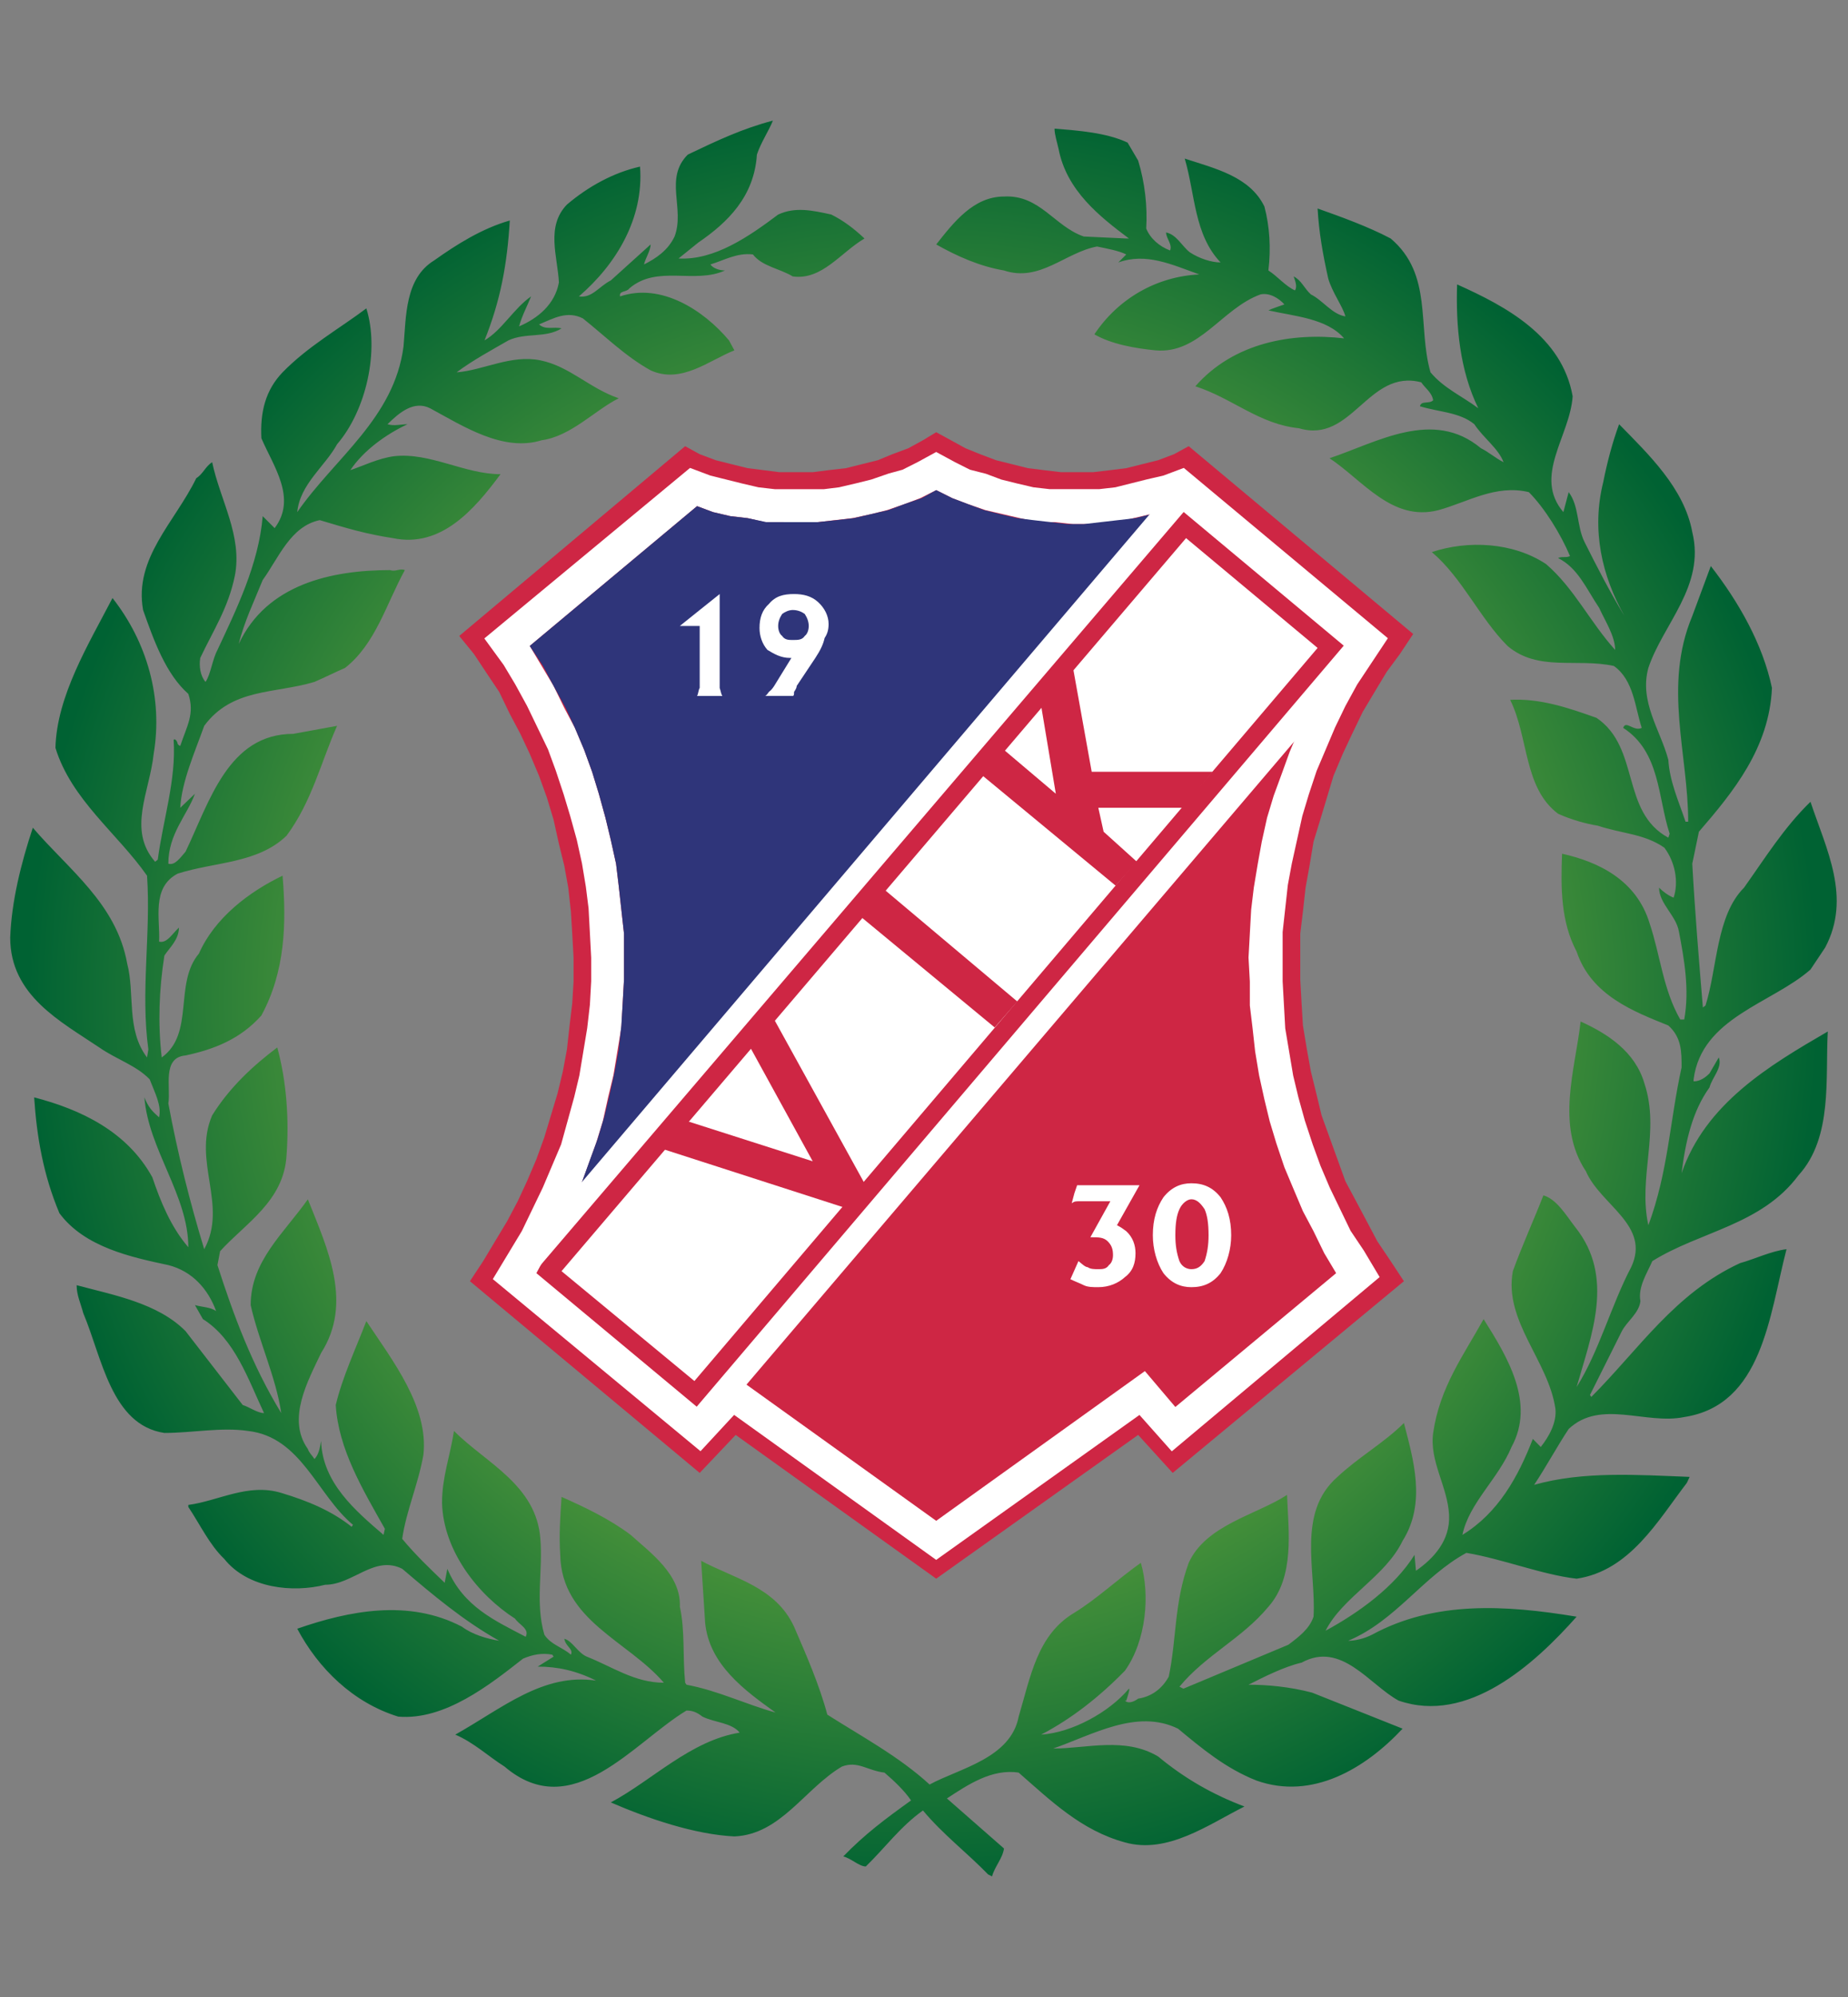
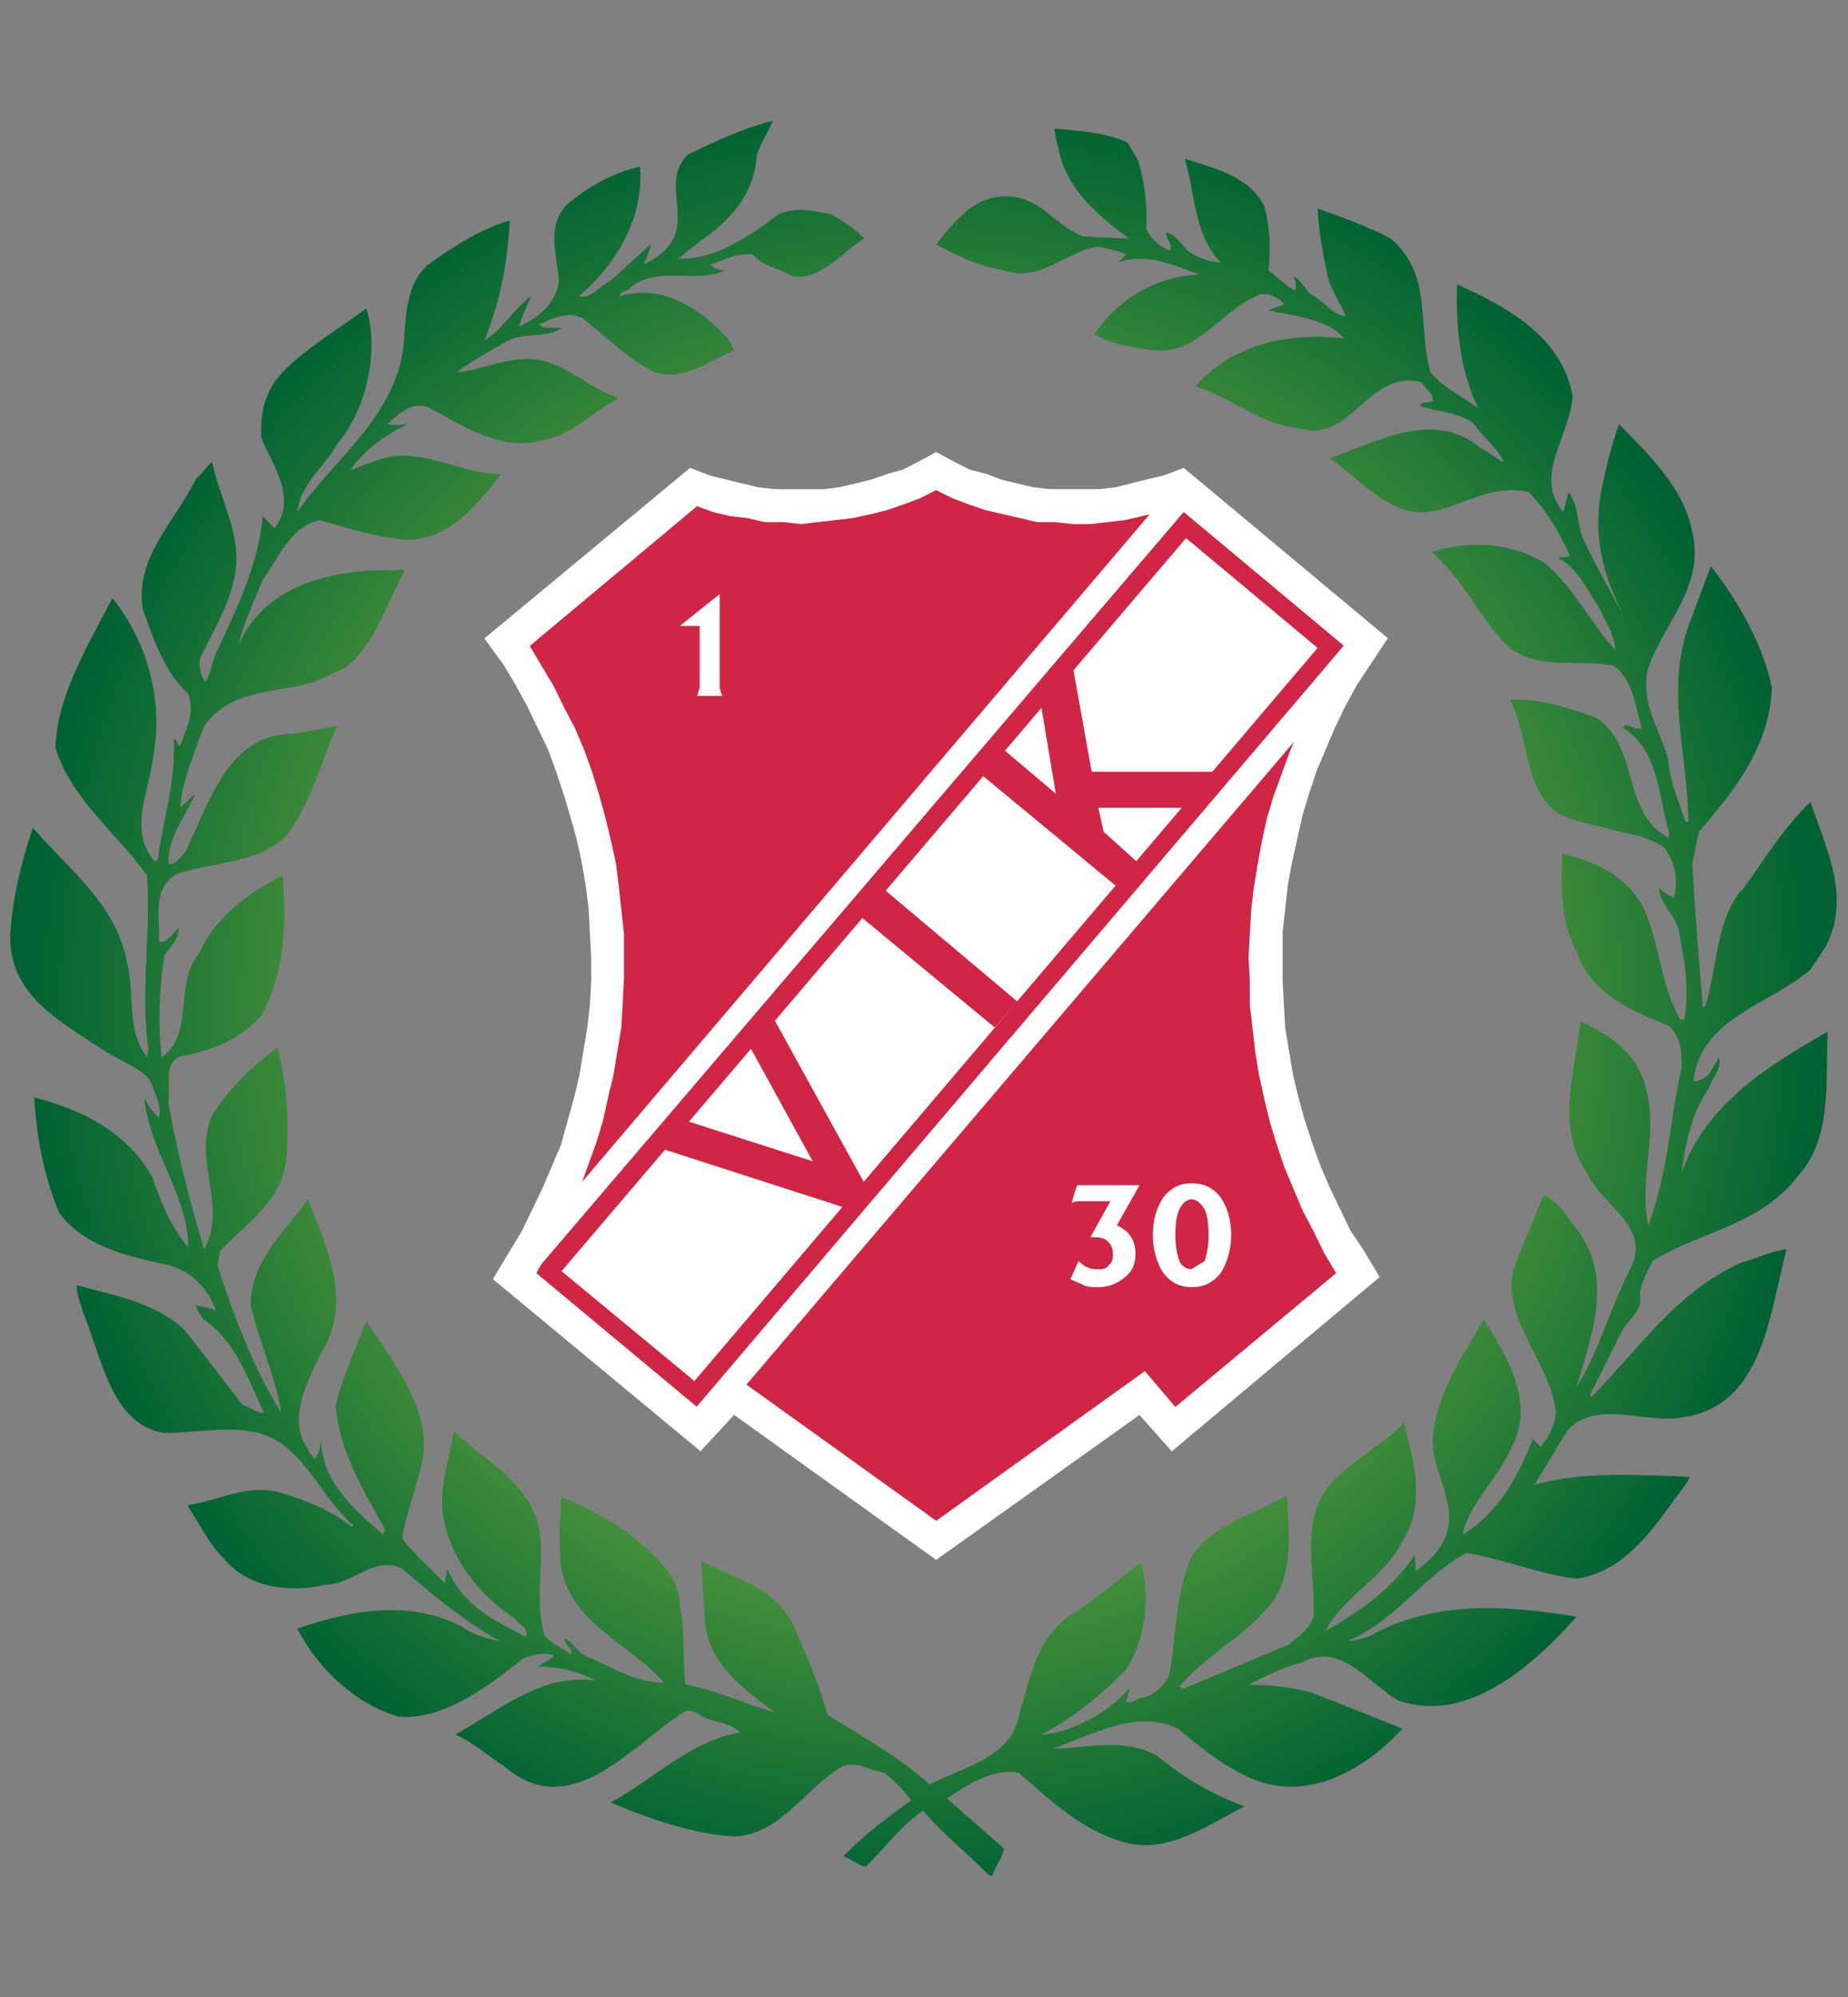
<svg xmlns="http://www.w3.org/2000/svg" xmlns:xlink="http://www.w3.org/1999/xlink" version="1.1" id="Layer_1" x="0px" y="0px" width="500px" height="540px" viewBox="0 0 500 540" enable-background="new 0 0 500 540" xml:space="preserve">
  <rect x="0" y="0" width="500" height="540" fill="#808080" stroke="none" />
  <g>
    <g>
-       <polyline fill-rule="evenodd" clip-rule="evenodd" fill="#CE2644" points="253.301,426.886 307.942,388.012 317.289,398.283     379.843,346.447 376.259,341.011 372.646,335.637 369.781,330.234 366.914,324.828 364.018,319.424 361.869,313.482     359.717,307.54 357.568,301.599 356.135,295.657 354.672,289.714 353.596,283.772 352.521,277.294 352.163,271.351     351.805,264.872 351.805,258.93 351.805,252.45 352.521,246.509 353.238,240.029 354.314,234.087 355.389,227.607     357.209,221.667 359.002,215.724 360.793,209.782 363.303,203.84 365.84,198.436 368.705,192.493 371.931,187.089     375.185,181.685 378.769,176.833 382.353,171.429 321.617,120.653 317.646,122.817 313.348,124.444 309.018,125.521     304.718,126.595 300.419,127.132 295.731,127.685 291.432,127.685 287.102,127.685 282.443,127.132 278.113,126.595     273.814,125.521 269.483,124.444 265.185,122.817 261.214,121.206 257.271,119.04 253.301,116.876 249.717,119.04     245.776,121.206 241.447,122.817 237.506,124.444 233.176,125.521 228.876,126.595 224.188,127.132 219.889,127.685     215.559,127.685 210.9,127.685 206.572,127.132 202.271,126.595 197.942,125.521 193.643,124.444 189.313,122.817     185.372,120.653 124.25,171.966 128.222,176.833 131.805,182.237 135.059,187.089 137.926,193.031 140.792,198.436 143.33,203.84     145.839,209.782 147.988,215.724 149.779,221.667 151.213,228.146 152.676,234.087 153.75,240.029 154.467,246.509     154.826,252.45 155.184,258.93 155.184,265.409 154.826,271.351 154.109,277.294 153.393,283.772 152.287,289.714     150.855,295.657 149.063,301.599 147.271,307.54 145.122,313.482 142.584,319.424 140.075,324.828 137.209,330.234     133.955,335.637 130.73,341.011 127.146,346.447 189.313,398.283 199.047,388.012 253.301,426.886   " />
      <polyline fill-rule="evenodd" clip-rule="evenodd" fill="#FFFFFF" points="253.301,124.983 249.359,127.132 245.06,129.297     241.089,130.387 236.43,131.999 232.102,133.074 227.443,134.164 223.113,134.701 218.455,134.701 213.768,134.701     209.468,134.701 204.78,134.164 200.122,133.074 195.793,131.999 191.492,130.924 187.162,129.297 134.342,173.056     138.284,178.46 141.509,183.849 144.764,189.792 147.63,195.733 150.496,201.676 152.676,207.617 154.826,214.097     156.617,220.038 158.409,226.518 159.842,233.013 160.917,239.492 161.663,245.433 162.021,251.913 162.38,258.93 162.38,265.409     162.021,271.888 161.275,278.368 160.2,284.849 159.125,291.327 157.692,297.3 155.9,303.749 154.109,310.257 151.572,316.17     149.063,322.141 146.196,328.055 143.33,334.025 140.075,339.399 136.492,345.343 189.313,389.086 198.301,379.381     253.301,418.825 308.66,379.381 317.289,389.086 370.139,344.804 366.914,339.399 363.303,334.025 360.436,328.055     357.568,322.141 355.029,316.17 352.881,310.257 350.73,303.749 348.94,297.3 347.507,291.327 346.431,284.849 345.327,278.368     344.968,271.888 344.608,265.409 344.608,258.393 344.608,251.913 345.327,245.433 346.042,238.938 347.147,233.013     348.581,226.518 350.015,220.038 351.805,214.097 353.955,207.617 356.494,201.676 359.002,195.733 361.869,189.792     365.123,183.849 368.705,178.46 372.288,173.056 319.826,129.297 315.496,130.924 310.84,131.999 306.509,133.074 302.21,134.164     297.521,134.701 292.864,134.701 288.177,134.701 283.877,134.701 279.189,134.164 274.53,133.074 270.201,131.999     265.901,130.387 261.573,129.297 257.271,127.132 253.301,124.983   " />
      <path fill="#FFFFFF" d="M253.296,421.804l-54.67-39.207l-9.093,9.818l-56.193-46.536l7.857-13.009l5.657-11.729l4.963-11.688    l3.541-12.803l1.391-5.806l2.126-12.814l0.731-6.35l0.351-6.339v-6.351l-0.708-13.341l-0.736-5.857l-1.051-6.321l-1.405-6.371    l-1.775-6.418l-1.775-5.888l-2.13-6.416l-2.114-5.758l-5.654-11.721l-3.225-5.889l-3.122-5.213l-5.221-7.156l55.658-46.109    l5.516,2.073l8.491,2.116l4.49,1.05l4.41,0.505h13.358l4.053-0.503l4.533-1.061l4.19-1.041l4.708-1.624l3.738-1.026l4.084-2.057    l5.027-2.742l5.128,2.775l3.999,2.011l4.328,1.106l4.169,1.563l4.193,1.042l4.49,1.05l4.411,0.505h13.367l4.39-0.503l8.483-2.128    l4.538-1.048l5.501-2.067l55.213,46.054l-8.309,12.518l-3.175,5.798l-2.813,5.83l-4.987,11.745l-2.119,6.383l-1.743,5.79    l-2.848,12.885l-1.072,5.758l-1.409,12.753v13.295l0.707,12.754l2.145,12.749l1.413,5.889l1.753,6.31l2.132,6.452l2.104,5.785    l2.49,5.855l5.637,11.682l3.583,5.339l4.283,7.178l-56.236,47.12l-8.747-9.838L253.296,421.804z M197.976,376.165l55.33,39.681    l55.72-39.701l8.511,9.572l49.463-41.444l-2.133-3.575l-3.748-5.623l-5.78-11.985l-2.586-6.092l-2.148-5.913l-2.208-6.687    l-1.79-6.449l-1.489-6.224l-2.209-13.223l-0.723-13.093l0.015-13.763l1.46-13.152l1.105-5.926l2.93-13.229l1.79-5.941l2.242-6.732    l5.093-11.985l2.924-6.052l3.361-6.122l5.964-8.981l-49.711-41.464l-3.316,1.223l-4.656,1.075l-8.899,2.211l-4.965,0.553    l-13.92-0.016l-4.963-0.585l-4.659-1.09l-4.628-1.166l-4.173-1.564l-4.455-1.122l-4.541-2.285l-2.876-1.555l-2.787,1.519    l-4.818,2.374l-3.895,1.069l-4.792,1.648l-4.328,1.075l-4.944,1.143l-4.628,0.555l-13.921-0.016l-4.964-0.585l-4.658-1.09    l-8.93-2.242l-3.014-1.132l-49.983,41.408l2.721,3.747l3.225,5.389l3.358,6.135l5.825,12.103l2.18,5.941l2.175,6.551l1.811,6.005    l1.838,6.657l1.457,6.62l1.075,6.479l0.775,6.204l0.72,13.631l-0.003,6.613l-0.371,6.622l-0.763,6.6l-2.185,13.128l-1.433,5.973    l-3.712,13.348l-5.093,11.984l-5.84,12.084l-5.758,9.525l49.447,40.95L197.976,376.165z" />
      <g>
        <defs>
          <polyline id="SVGID_1_" points="253.301,132.537 249,134.701 244.672,136.329 240.014,137.941 235.715,139.017 230.668,140.106       225.98,140.644 221.321,141.182 216.634,141.719 211.977,141.182 206.93,141.182 202.271,140.106 197.584,139.568       192.926,138.479 188.596,136.866 143.33,174.668 146.555,180.073 149.779,185.478 152.676,191.419 155.543,196.823       158.051,202.766 160.2,208.692 162.021,214.634 163.813,221.128 165.247,227.07 166.68,233.55 167.396,239.492 168.113,245.972       168.83,252.45 168.83,258.93 168.83,264.872 168.471,271.351 168.113,277.831 167.038,284.31 165.964,290.788 164.53,296.731       163.097,303.212 161.275,309.152 159.125,315.094 156.977,321.037 154.109,326.979 151.572,332.92 148.346,338.325       145.122,344.267 188.596,380.457 196.867,370.751 253.301,411.239 309.765,370.751 318.004,380.457 361.51,344.267       358.285,338.862 355.389,332.92 352.521,327.518 350.015,321.604 347.507,315.631 345.327,309.152 343.534,303.212       342.101,297.3 340.667,290.788 339.593,284.31 338.876,277.831 338.159,271.888 338.159,265.409 337.802,258.93 338.159,252.45       338.519,245.972 339.233,240.029 340.31,233.55 341.386,227.607 342.819,221.128 344.608,215.187 346.788,209.245       348.94,203.303 351.447,197.36 353.955,191.419 356.852,185.478 360.076,180.073 363.66,174.668 318.363,136.866       313.705,138.479 309.018,139.568 304.36,140.644 299.673,141.182 295.013,141.719 290.325,141.719 285.311,141.182       280.623,141.182 275.963,140.106 271.275,139.017 266.618,137.941 261.929,136.329 257.63,134.701 253.301,132.537     " />
        </defs>
        <clipPath id="SVGID_2_">
          <use xlink:href="#SVGID_1_" overflow="visible" />
        </clipPath>
        <polyline clip-path="url(#SVGID_2_)" fill="#CE2644" points="253.301,132.537 249,134.701 244.672,136.329 240.014,137.941      235.715,139.017 230.668,140.106 225.98,140.644 221.321,141.182 216.634,141.719 211.977,141.182 206.93,141.182      202.271,140.106 197.584,139.568 192.926,138.479 188.596,136.866 143.33,174.668 146.555,180.073 149.779,185.478      152.676,191.419 155.543,196.823 158.051,202.766 160.2,208.692 162.021,214.634 163.813,221.128 165.247,227.07 166.68,233.55      167.396,239.492 168.113,245.972 168.83,252.45 168.83,258.93 168.83,264.872 168.471,271.351 168.113,277.831 167.038,284.31      165.964,290.788 164.53,296.731 163.097,303.212 161.275,309.152 159.125,315.094 156.977,321.037 154.109,326.979      151.572,332.92 148.346,338.325 145.122,344.267 188.596,380.457 196.867,370.751 253.301,411.239 309.765,370.751      318.004,380.457 361.51,344.267 358.285,338.862 355.389,332.92 352.521,327.518 350.015,321.604 347.507,315.631      345.327,309.152 343.534,303.212 342.101,297.3 340.667,290.788 339.593,284.31 338.876,277.831 338.159,271.888      338.159,265.409 337.802,258.93 338.159,252.45 338.519,245.972 339.233,240.029 340.31,233.55 341.386,227.607 342.819,221.128      344.608,215.187 346.788,209.245 348.94,203.303 351.447,197.36 353.955,191.419 356.852,185.478 360.076,180.073      363.66,174.668 318.363,136.866 313.705,138.479 309.018,139.568 304.36,140.644 299.673,141.182 295.013,141.719      290.325,141.719 285.311,141.182 280.623,141.182 275.963,140.106 271.275,139.017 266.618,137.941 261.929,136.329      257.63,134.701 253.301,132.537    " />
      </g>
-       <polyline fill-rule="evenodd" clip-rule="evenodd" fill="#2F357A" points="157.334,319.963 311.556,139.017 307.227,140.106     302.567,140.644 297.88,141.182 293.223,141.719 288.893,141.719 284.234,141.182 279.547,140.644 275.248,140.106     270.559,139.017 266.261,137.941 261.929,136.329 257.63,134.701 253.301,132.537 249.359,134.701 244.672,136.329     240.372,137.941 235.715,139.017 231.025,140.106 226.338,140.644 221.321,141.182 216.634,141.182 211.977,141.182     207.287,141.182 202.271,140.106 197.584,139.568 192.926,138.479 188.596,136.866 143.33,174.668 146.913,180.073     149.779,185.478 153.035,191.419 155.543,196.823 158.051,202.766 160.2,208.692 162.021,214.634 163.813,221.128 165.247,227.07     166.68,233.55 167.396,239.492 168.113,245.972 168.83,252.45 168.83,258.93 168.83,264.872 168.471,271.351 168.113,277.294     167.396,283.772 166.321,289.714 164.889,296.194 163.455,302.136 161.663,308.077 159.483,314.02 157.334,319.963   " />
      <polyline fill-rule="evenodd" clip-rule="evenodd" fill="#FFFFFF" points="144.405,344.267 139.717,340.474 319.826,128.76     324.844,133.074 144.405,344.267   " />
      <polyline fill-rule="evenodd" clip-rule="evenodd" fill="#FFFFFF" points="192.209,385.859 187.521,381.531 367.631,169.815     372.646,174.131 192.209,385.859   " />
      <path id="_x31_" fill="#FFFFFF" d="M189.313,183.312v-14.048h-5.374l5.374-4.315l5.404-4.314v22.678c0,1.076,0,2.166,0,2.703    c0.359,1.074,0.359,1.611,0.717,2.164h-3.582h-3.256c0.359-0.553,0.359-1.627,0.717-2.164    C189.313,185.478,189.313,184.388,189.313,183.312" />
-       <path id="_x39_" fill="#FFFFFF" d="M214.484,188.179h-7.555c0.357,0,0.717-0.553,1.105-1.09c0.716-0.537,1.074-1.074,1.433-1.611    l4.657-7.57h-0.357c-2.508,0-4.3-1.074-6.121-2.164c-1.434-1.612-2.15-3.777-2.15-5.928c0-2.702,0.717-4.867,2.539-6.494    c1.791-2.149,3.941-2.688,6.807-2.688c2.539,0,4.688,0.538,6.479,2.15c1.792,1.627,2.867,3.792,2.867,5.941    c0,1.628-0.358,2.703-1.075,3.793c-0.358,1.612-1.075,3.225-2.508,5.389l-5.047,7.57c0,0.537-0.357,1.074-0.717,1.611    C214.842,187.626,214.842,188.179,214.484,188.179 M218.813,169.264c0-1.075-0.358-2.15-1.075-3.24    c-0.717-0.537-1.821-1.075-3.254-1.075c-1.074,0-2.15,0.538-2.867,1.075c-0.717,1.09-1.074,2.165-1.074,3.24    c0,1.09,0.357,2.165,1.074,2.702c0.717,1.09,1.793,1.09,2.867,1.09c1.433,0,2.537,0,3.254-1.09    C218.455,171.429,218.813,170.354,218.813,169.264z" />
      <path id="_x33_" fill="#FFFFFF" d="M296.446,324.828c-1.791,0-3.224,0-4.3,0c-1.074,0-1.462,0-2.18,0.537l0.718-2.686l0.747-2.18    h16.869l-6.091,10.809c1.076,0.537,1.791,1.074,2.508,1.611c1.791,1.643,2.509,3.793,2.509,5.942c0,2.688-0.718,4.867-2.866,6.48    c-1.793,1.642-4.33,2.717-7.197,2.717c-1.432,0-2.865,0-3.94-0.537c-1.076-0.538-2.538-1.075-3.613-1.614l2.18-4.897    c0.717,0.539,1.791,1.644,2.509,1.644c0.715,0.537,1.791,0.537,2.865,0.537c1.076,0,2.15,0,2.867-1.104    c0.746-0.537,1.104-1.613,1.104-2.688c0-1.611-0.357-2.687-1.461-3.763c-1.076-1.074-2.51-1.074-4.301-1.074h-0.359l5.406-9.734    H296.446" />
-       <path id="_x30_" fill="#FFFFFF" d="M314.781,344.267c-1.793-2.717-2.867-6.479-2.867-10.241c0-4.359,1.074-7.584,2.867-10.271    c2.148-2.717,4.688-3.791,7.555-3.791c3.223,0,5.762,1.074,7.912,3.791c1.791,2.688,2.865,5.912,2.865,10.271    c0,3.763-1.074,7.524-2.865,10.241c-2.15,2.718-4.689,3.793-7.912,3.793C319.469,348.06,316.93,346.984,314.781,344.267     M325.918,341.011c0.717-2.148,1.074-4.298,1.074-6.985c0-3.254-0.357-5.434-1.074-7.047c-1.074-1.613-2.148-2.688-3.582-2.688    c-1.076,0-2.51,1.074-3.227,2.688c-0.746,1.613-1.105,3.793-1.105,7.047c0,2.688,0.359,4.837,1.105,6.985    c0.717,1.644,2.15,2.181,3.227,2.181C323.77,343.191,324.844,342.654,325.918,341.011z" />
+       <path id="_x30_" fill="#FFFFFF" d="M314.781,344.267c-1.793-2.717-2.867-6.479-2.867-10.241c0-4.359,1.074-7.584,2.867-10.271    c2.148-2.717,4.688-3.791,7.555-3.791c3.223,0,5.762,1.074,7.912,3.791c1.791,2.688,2.865,5.912,2.865,10.271    c0,3.763-1.074,7.524-2.865,10.241c-2.15,2.718-4.689,3.793-7.912,3.793C319.469,348.06,316.93,346.984,314.781,344.267     M325.918,341.011c0.717-2.148,1.074-4.298,1.074-6.985c0-3.254-0.357-5.434-1.074-7.047c-1.074-1.613-2.148-2.688-3.582-2.688    c-1.076,0-2.51,1.074-3.227,2.688c-0.746,1.613-1.105,3.793-1.105,7.047c0,2.688,0.359,4.837,1.105,6.985    c0.717,1.644,2.15,2.181,3.227,2.181z" />
      <polyline fill-rule="evenodd" clip-rule="evenodd" fill="#FFFFFF" points="187.879,373.439 356.494,175.206 320.902,145.511     151.93,343.729 187.879,373.439   " />
      <polyline fill-rule="evenodd" clip-rule="evenodd" fill="#CE2644" points="179.608,310.794 228.16,326.441 233.893,319.963     209.468,275.681 202.988,283.233 219.889,314.02 186.088,303.212 179.608,310.794   " />
      <polyline fill-rule="evenodd" clip-rule="evenodd" fill="#CE2644" points="269.126,277.831 275.248,270.813 239.297,240.567     233.176,248.122 269.126,277.831   " />
      <polyline fill-rule="evenodd" clip-rule="evenodd" fill="#CE2644" points="295.372,208.692 328.098,208.692 320.184,218.427     297.163,218.427 298.597,224.905 307.585,233.013 301.853,239.492 265.901,209.782 271.635,202.766 285.668,214.634     281.697,190.882 290.325,180.61 295.372,208.692   " />
      <radialGradient id="SVGID_3_" cx="249.848" cy="270" r="242.289" gradientUnits="userSpaceOnUse">
        <stop offset="0.228" style="stop-color:#A1CD43" />
        <stop offset="1" style="stop-color:#006233" />
      </radialGradient>
      <path fill="url(#SVGID_3_)" d="M307.942,43.423c1.822,5.941,2.539,12.422,2.18,18.363c1.074,2.702,3.583,4.867,6.45,5.941    c0.717-1.627-1.076-3.239-1.076-4.867c2.867,0.553,4.33,3.793,6.48,5.405c2.508,1.627,5.762,2.702,8.271,2.702    c-7.197-7.555-6.838-18.363-9.705-28.082c8.271,2.702,17.616,4.852,21.558,12.959c1.434,5.404,1.793,11.346,1.076,17.288    c2.508,1.612,4.688,4.314,7.196,5.39c0.716-1.075,0-2.688-0.358-3.777c2.148,1.09,2.866,3.239,4.657,4.867    c3.256,1.611,5.764,5.404,9.346,5.941c-0.715-2.703-3.582-6.479-4.658-10.271c-1.432-6.479-2.508-12.422-2.865-18.9    c6.09,2.164,13.645,4.867,19.765,8.106c11.496,9.719,7.197,23.769,10.781,36.188c3.581,4.315,8.628,6.48,12.929,9.72    c-5.018-10.257-6.093-22.14-5.734-33.486c13.289,5.94,28.397,14.048,31.265,30.247c-0.719,10.809-10.781,21.603-2.51,31.321    l1.434-5.404c2.865,3.792,2.15,9.197,4.299,13.511c3.255,6.48,6.839,13.497,10.81,19.991c-6.121-10.81-8.987-23.23-5.764-36.189    c1.074-5.403,2.508-10.81,4.301-15.675c7.913,8.105,17.616,17.287,19.796,29.172c3.584,14.586-7.913,24.842-11.883,36.727    c-2.509,9.182,3.255,16.75,5.403,24.842c0.358,5.941,2.866,11.348,4.659,16.752h0.715c0-18.364-6.808-36.727,1.105-55.628    l5.016-13.511c7.555,9.719,14.034,21.065,16.542,32.949c-0.715,16.198-10.421,28.082-19.765,38.891l-1.793,8.645    c0.717,12.959,1.793,25.918,2.867,38.877l0.717-0.539c3.225-10.256,2.865-24.305,10.419-31.858    c5.764-8.106,10.781-16.214,17.977-23.229c4.329,12.958,11.138,25.932,3.972,39.428l-3.972,5.942    c-10.422,9.181-29.472,12.959-31.62,29.694c0,0.539,0,0.539,0,0.539c1.791,0,3.225-1.076,4.299-2.152l2.51-4.314    c1.074,2.703-1.793,5.391-2.51,8.107c-4.658,6.479-6.479,14.571-7.555,23.2c6.48-18.87,23.739-29.142,39.563-38.324    c-0.716,12.407,1.433,28.62-7.912,38.863c-10.064,13.525-26.604,15.137-39.563,23.228c-1.433,3.256-3.94,7.049-3.226,10.811    c-0.357,3.256-3.582,5.404-5.016,8.121l-8.628,17.259l0.357,0.537c12.929-12.958,22.633-28.067,40.249-36.188    c3.941-1.076,8.271-3.225,12.57-3.762c-4.656,17.826-6.449,42.13-27.679,45.386c-10.421,2.148-22.632-4.896-31.262,3.223    c-3.225,4.869-6.121,10.273-9.346,15.109c13.286-3.762,28.038-2.686,42.07-2.148l-0.746,1.611    c-7.882,10.271-15.437,23.769-29.828,25.917c-9.348-1.074-20.124-5.375-29.831-6.986c-11.853,6.449-19.05,18.333-31.979,23.769    c1.793,0,4.301-0.537,6.45-1.643c16.9-9.167,35.95-8.091,55.359-4.867c-11.496,12.959-29.472,29.173-48.162,22.693    c-7.914-4.301-15.468-16.184-26.248-10.271c-4.656,1.074-10.063,3.791-14.361,5.971c5.018,0,11.139,0.537,17.228,2.15    l24.456,9.734c-10.063,10.778-24.456,19.407-39.533,14.032c-8.272-3.254-14.751-8.658-21.229-14.032    c-11.138-5.436-22.991,1.612-33.771,5.374c8.987,0,19.409-3.225,28.396,2.15c7.195,5.971,14.75,10.271,23.351,13.525    c-9.706,4.867-20.843,12.96-32.338,9.704c-11.854-3.224-20.126-11.347-28.755-18.87c-7.196-1.105-13.677,3.225-19.409,6.986    l15.438,13.527c-0.359,2.687-2.509,4.867-3.226,7.554l-1.074-0.539c-5.762-5.94-12.212-10.808-17.618-17.288    c-6.12,4.332-10.42,10.273-15.466,15.141c-1.792,0-3.942-2.181-6.091-2.718c5.732-5.942,11.495-10.243,18.333-15.14    c-1.821-2.686-4.688-5.375-7.196-7.523c-4.688-0.568-7.195-3.254-11.495-1.643c-10.063,5.943-16.542,18.363-29.112,18.9    c-10.811-0.537-23.381-4.838-33.442-9.197c11.138-5.912,21.558-16.721,34.875-18.869c-2.18-2.718-6.837-2.718-10.063-4.331    c-1.464-1.104-2.538-1.642-4.329-1.642c-14.363,8.658-30.904,30.814-49.238,15.139c-4.33-2.717-8.271-6.48-13.316-8.629    c12.6-7.048,23.737-16.751,38.1-14.603c-5.375-2.686-10.42-3.791-15.795-3.791l4.299-2.688l-0.357-0.537    c-2.867-0.539-5.375,0-7.913,1.076c-8.987,7.045-21.2,16.75-33.771,15.674c-12.242-3.791-21.588-12.988-27.321-23.768    c14.005-4.866,30.188-8.091,44.58-0.537c2.866,2.15,6.808,3.256,10.062,3.793c-9.703-5.436-17.975-12.423-26.245-19.468    c-7.555-3.764-13.317,4.328-20.842,4.328c-8.63,2.18-20.872,1.076-27.321-7.018c-3.971-3.791-6.479-9.195-9.704-14.032v-0.537    c8.241-1.104,16.153-5.973,25.142-3.256c7.196,2.151,13.676,4.868,19.051,9.167l0.357-0.537    c-9.704-8.092-14.004-23.767-28.396-25.38c-7.195-1.076-15.078,0.537-22.633,0.537c-14.393-2.15-16.899-20.513-21.946-32.396    c-0.717-2.719-1.791-4.869-1.791-7.555c10.062,2.686,21.946,4.836,29.47,12.42l15.468,19.976c1.792,0.539,3.972,2.181,5.763,2.181    c-4.33-9.196-7.913-20.006-16.541-25.41l-2.15-3.791c1.791,0.537,4.299,0.537,5.732,1.641c-2.15-5.941-6.449-10.809-12.929-12.451    c-10.062-2.15-22.663-4.837-29.472-14.032c-4.328-10.271-6.121-20.515-6.837-31.323c12.57,3.254,25.171,9.197,31.979,21.617    c2.179,6.479,5.046,13.497,9.733,18.901c0-14.033-10.809-26.456-11.884-40.519c1.075,2.717,2.15,3.791,3.972,5.404    c0.716-3.225-1.075-6.479-2.538-10.271c-3.584-3.762-8.988-5.391-13.646-8.631c-10.421-7.015-24.097-14.047-24.097-29.708    c0.358-9.72,2.896-19.976,6.121-29.71c9.705,11.347,22.633,20.529,25.529,36.727c2.15,8.107-0.357,17.826,5.375,25.395    l0.358-2.164c-2.149-15.661,0.717-31.322-0.358-46.982c-7.912-11.347-20.483-20.529-24.783-34.577    c0.359-14.034,8.987-28.082,15.438-40.504c9.346,11.884,13.675,27.007,11.138,42.131c-1.075,10.257-7.167,20.528,0.388,29.173    l0.717-0.553c1.433-10.793,5.016-21.604,4.3-32.397c0.358-0.552,1.075,0.538,1.075,1.075c0,0,0.357,0.538,0.717,0.538    c1.791-5.405,3.971-8.645,2.179-14.05c-6.121-5.389-9.375-14.57-12.242-22.678c-2.509-14.049,8.63-23.767,14.392-35.651    c1.793-1.075,2.51-3.239,4.301-4.313c2.149,10.256,8.271,19.975,6.12,30.783c-1.791,8.645-5.763,14.587-9.345,22.141    c-0.359,2.166,0,4.867,1.434,6.48c1.432-2.15,1.791-5.928,3.224-8.645c5.046-10.795,11.168-23.215,12.242-36.175l3.226,3.24    c6.12-8.107-0.359-16.751-3.584-24.306c-0.357-7.031,1.074-12.974,5.732-17.826c6.839-7.016,15.467-11.883,22.664-17.287    c3.583,11.346,0,27.545-7.914,36.727c-3.224,5.941-10.062,10.808-10.778,18.362c10.063-14.571,26.246-25.38,28.755-44.817    c0.717-8.107,0.357-18.379,8.271-23.231c6.091-4.329,12.928-8.644,20.482-10.808c-0.717,11.883-2.508,21.602-6.838,32.412    c4.688-2.703,7.912-8.645,12.601-11.885c-1.104,2.701-2.538,5.404-3.255,8.107c5.047-2.166,9.705-5.943,10.779-11.885    c-0.357-7.017-3.583-15.123,2.18-21.066c5.732-4.865,12.571-8.643,19.768-10.256c1.074,14.033-6.48,26.455-16.543,35.1    c3.583,0.537,5.404-2.702,8.63-4.314l10.778-9.734c0,1.627-1.434,3.792-1.791,5.404c3.225-1.612,6.479-3.777,8.271-7.555    c2.867-7.568-2.896-15.676,3.583-22.154c7.912-3.777,14.751-7.018,23.021-9.183c-1.074,2.702-3.254,5.942-4.329,9.183    c-0.717,11.346-7.913,18.363-15.825,23.768l-5.375,4.329c9.705,0.537,19.05-5.942,26.963-11.884c4.658-2.164,9.346-1.09,14.361,0    c3.256,1.613,6.121,3.777,8.988,6.479c-6.449,3.777-11.496,11.347-19.408,10.257c-3.584-2.165-8.271-2.702-10.779-5.942    c-4.3-0.537-7.912,1.627-11.496,2.702c0.717,1.075,2.508,1.628,3.941,1.628c-8.271,3.777-18.333-1.628-25.887,4.852    c-0.717,1.09-2.867,0.538-2.51,2.165c11.139-3.777,22.664,3.777,29.472,11.885l1.464,2.701    c-6.838,2.702-14.393,9.182-22.664,5.404c-6.838-3.792-12.212-9.182-18.333-14.049c-4.3-2.164-7.913,0-11.854,1.627    c1.791,1.613,3.94,0.539,6.091,1.076c-4.3,2.701-9.704,1.074-14.361,3.24c-4.689,2.701-9.705,5.403-14.034,8.643    c7.196-0.537,14.75-4.866,22.662-3.239c7.913,1.612,13.287,7.555,21.2,10.257c-6.479,3.24-12.93,10.271-20.842,11.346    c-10.42,3.24-21.199-3.777-30.188-8.644c-4.33-2.165-8.271,1.075-11.525,4.315c1.821,0.551,3.613,0,5.404,0    c-5.763,2.701-11.854,7.031-15.467,12.42c3.256-1.074,7.555-3.225,11.884-3.777c9.704-1.074,19.05,4.867,28.755,4.867    c-7.196,9.72-16.185,19.991-29.113,17.289c-7.195-1.09-12.6-2.702-19.797-4.867c-7.912,1.628-11.137,10.256-15.437,16.199    c-2.179,5.403-5.046,11.346-6.479,17.288c7.555-16.198,25.172-19.976,40.967-19.976c1.463,0.537,2.538-0.553,3.971,0    c-5.046,9.166-7.912,19.976-16.184,26.455c-2.508,1.074-5.762,2.701-8.271,3.777c-10.778,3.238-22.274,1.627-29.829,11.883    c-2.508,7.032-6.121,15.123-6.479,22.156l3.971-3.793c-2.18,5.942-7.196,10.81-7.196,18.916c1.792,0.537,3.226-1.627,4.657-3.255    c6.48-13.495,11.526-31.859,29.143-31.859l11.854-2.165c-4.328,9.719-6.837,20.529-13.675,29.71    c-7.882,7.569-19.408,7.032-29.47,10.257c-7.196,3.792-4.659,12.436-5.017,18.379c2.149,0.537,3.583-2.166,5.374-3.793    c0,3.239-2.508,5.404-3.941,7.569c-1.433,9.182-1.791,18.363-0.717,27.544c8.988-6.479,3.226-19.989,10.063-28.082    c4.3-9.732,13.646-16.75,22.633-21.064c1.075,12.959,0.717,25.917-5.732,37.801c-5.763,6.48-12.959,9.182-20.514,10.809    c-6.449,0.537-3.94,8.645-4.657,12.975c2.509,13.496,5.763,26.454,9.704,39.414c6.479-11.886-3.225-23.769,2.15-36.189    c4.688-7.555,11.137-13.496,17.617-18.365c2.507,9.17,3.224,19.441,2.507,29.175c-0.716,12.42-11.137,18.363-17.975,25.917    l-0.717,3.762c4.33,13.527,9.347,27.023,17.259,40.012c-1.434-9.734-6.091-19.469-8.271-29.201    c0-11.887,8.988-19.409,15.468-28.606c5.404,13.497,12.212,28.067,3.583,41.563c-3.583,7.585-9.347,17.856-3.583,25.948    c0.358,1.074,1.074,1.611,1.791,2.717c1.075-1.105,1.433-2.717,1.792-4.896c0.357,11.346,9.346,18.931,16.9,25.409l0.357-1.641    c-6.09-10.811-12.57-21.589-13.287-33.474c1.791-7.554,5.375-15.138,8.271-22.692c7.195,10.809,16.9,23.231,15.438,36.188    c-1.434,8.092-4.658,15.14-5.733,22.694c3.583,4.328,7.554,8.092,11.495,11.883l0.717-3.791c4.33,10.271,12.93,14.032,21.2,18.393    c1.104-2.181-1.792-3.255-2.867-4.897c-10.062-6.45-19.408-18.333-19.767-31.293c0-7.045,2.15-12.451,3.226-19.467    c8.63,8.658,22.305,14.57,23.379,29.173c0.717,8.629-1.433,17.289,1.075,25.917c1.791,2.717,4.658,3.254,7.195,5.404    c0.717-1.613-1.432-2.15-1.791-4.299c2.15,0.537,3.584,3.76,6.092,4.836c6.838,2.688,12.959,7.047,20.841,7.047    c-9.704-11.346-27.679-16.781-28.036-34.577c-0.359-5.404,0-10.271,0.357-15.676c6.121,2.718,12.959,5.941,18.691,10.271    c5.404,4.867,13.676,10.779,13.317,19.439c1.434,6.479,0.717,13.495,1.434,20.542l0.358,0.537    c8.629,1.613,16.183,5.375,24.096,7.524c-8.271-5.911-17.975-12.958-19.051-24.304l-1.074-16.722    c8.988,4.836,20.125,7.016,25.141,17.825c3.256,7.555,6.838,15.676,8.988,23.768c9.346,5.942,19.408,11.317,27.68,18.901    c7.912-4.33,21.946-7.047,24.096-18.364c3.225-10.809,5.018-22.154,15.079-28.097c6.121-3.762,11.883-9.197,17.976-13.496    c2.536,8.658,1.462,21.081-4.3,29.173c-6.84,7.018-14.394,12.959-22.663,17.288c8.27-0.537,18.333-5.973,23.737-12.423    c0.359,0-0.359,2.152-0.717,3.227h-0.357c1.074,1.074,2.866,0,3.582-0.537c3.613-0.537,6.479-2.689,8.272-5.943    c2.148-10.24,1.432-19.974,5.402-30.784c4.66-10.271,18.335-12.959,26.604-18.363c0.359,9.705,2.151,22.125-5.045,30.248    c-7.197,8.659-16.899,12.958-24.067,21.616l1.074,0.537l28.397-11.883c2.866-2.149,5.733-4.33,6.808-7.584    c0.746-12.421-4.658-28.067,6.48-37.801c5.762-5.406,12.6-9.197,17.974-14.572c2.51,9.734,6.123,21.617-0.357,31.86    c-4.659,9.703-16.183,15.139-20.843,24.306c8.988-4.868,18.692-11.886,24.067-20.515l0.389,4.301    c4.656-3.227,9.315-8.092,8.956-15.109c-0.357-7.584-5.374-14.571-4.3-22.155c1.792-12.422,8.272-21.05,13.647-30.784    c6.479,10.271,14.032,22.692,7.554,34.577c-3.583,8.629-11.495,15.137-13.288,23.767c9.705-5.941,15.079-15.675,19.05-25.946    l2.15,2.18c2.15-2.717,4.33-6.48,3.971-10.271c-1.82-12.96-14.034-23.769-11.525-37.265c2.538-7.017,5.764-14.063,8.271-20.513    c3.613,1.074,6.121,5.375,8.629,8.629c10.78,13.497,4.33,29.171,0.359,43.205c6.12-9.733,9.345-22.153,14.749-32.396    c5.375-11.346-8.27-16.752-12.242-25.947c-8.241-12.421-2.866-27.53-1.433-40.488c7.194,3.238,14.749,8.091,17.259,16.722    c4.33,12.988-1.791,25.408,1.075,38.368c5.403-14.602,5.762-28.097,8.986-42.669c0-4.33,0-8.107-3.583-11.346    c-9.346-3.777-20.841-8.107-24.812-19.977c-4.301-8.107-4.301-17.288-3.941-26.47c9.703,2.165,20.124,7.017,23.708,18.901    c2.896,8.644,3.611,17.825,8.271,25.932h1.074c1.463-8.106,0-16.213-1.434-23.768c-0.715-4.33-5.374-7.568-5.374-11.884    c1.074,1.075,2.508,2.149,3.94,2.702c1.434-4.33,0.359-9.719-2.507-13.511c-5.404-3.777-11.496-3.777-17.976-5.942    c-3.255-0.537-7.195-1.611-10.779-3.24c-9.345-7.016-7.912-20.527-12.958-30.783h-0.359c8.272-0.539,16.185,2.164,23.738,4.866    c11.854,8.092,6.479,25.38,19.408,32.396l0.358-1.074c-3.224-9.72-2.507-22.141-12.569-28.62c0.715-2.165,2.865,1.075,5.016,0    c-1.793-5.404-2.15-12.975-7.555-16.75c-10.062-2.166-20.483,1.611-28.754-5.405c-7.555-7.555-12.213-18.362-20.483-25.38    c9.704-3.24,21.916-2.703,30.904,3.24c7.555,6.479,11.885,15.66,18.692,23.215c0-3.777-2.867-8.092-4.301-11.332    c-3.613-5.404-5.762-10.809-11.138-13.512c1.076-0.537,2.15,0,3.225-0.537c-2.508-5.941-6.836-12.958-11.137-17.288    c-8.987-2.15-16.542,2.702-24.455,4.867c-12.57,3.24-20.483-8.106-29.472-14.034c12.929-4.33,28.038-13.511,40.967-2.701    c2.18,1.074,3.973,2.701,6.121,3.777c-1.432-3.777-5.402-6.48-7.91-10.271c-3.943-3.24-9.348-3.24-14.722-4.853    c0.359-1.628,2.508-0.538,3.582-1.628c-0.357-2.149-2.148-3.239-3.223-4.852c-14.394-3.777-18.692,16.736-33.085,12.42    c-10.78-1.088-17.976-8.105-28.037-11.346c10.421-11.883,26.245-14.586,40.25-12.959c-4.658-5.404-13.287-5.941-20.483-7.568    c1.076-0.537,2.865-1.076,4.33-1.613c-1.465-1.627-3.973-3.239-6.48-2.701c-10.421,3.777-16.542,16.198-28.396,15.123    c-5.403-0.537-11.854-1.627-16.541-4.33c6.479-9.719,16.899-15.66,28.396-16.198c-7.555-2.702-14.362-5.941-21.917-3.239    l2.15-2.165c-2.15-1.075-5.404-1.612-7.912-2.149c-8.629,1.612-15.468,9.719-25.171,6.479c-6.45-1.09-12.571-3.777-18.334-7.032    c4.688-5.941,10.093-12.959,18.334-12.959c9.703-0.537,13.676,8.107,21.588,10.809l11.495,0.538h0.717    c-7.914-5.942-16.899-12.959-19.05-24.306c-0.359-1.627-1.074-3.777-1.074-5.404c6.479,0.537,14.003,1.075,19.765,3.777    L307.942,43.423" />
    </g>
  </g>
</svg>